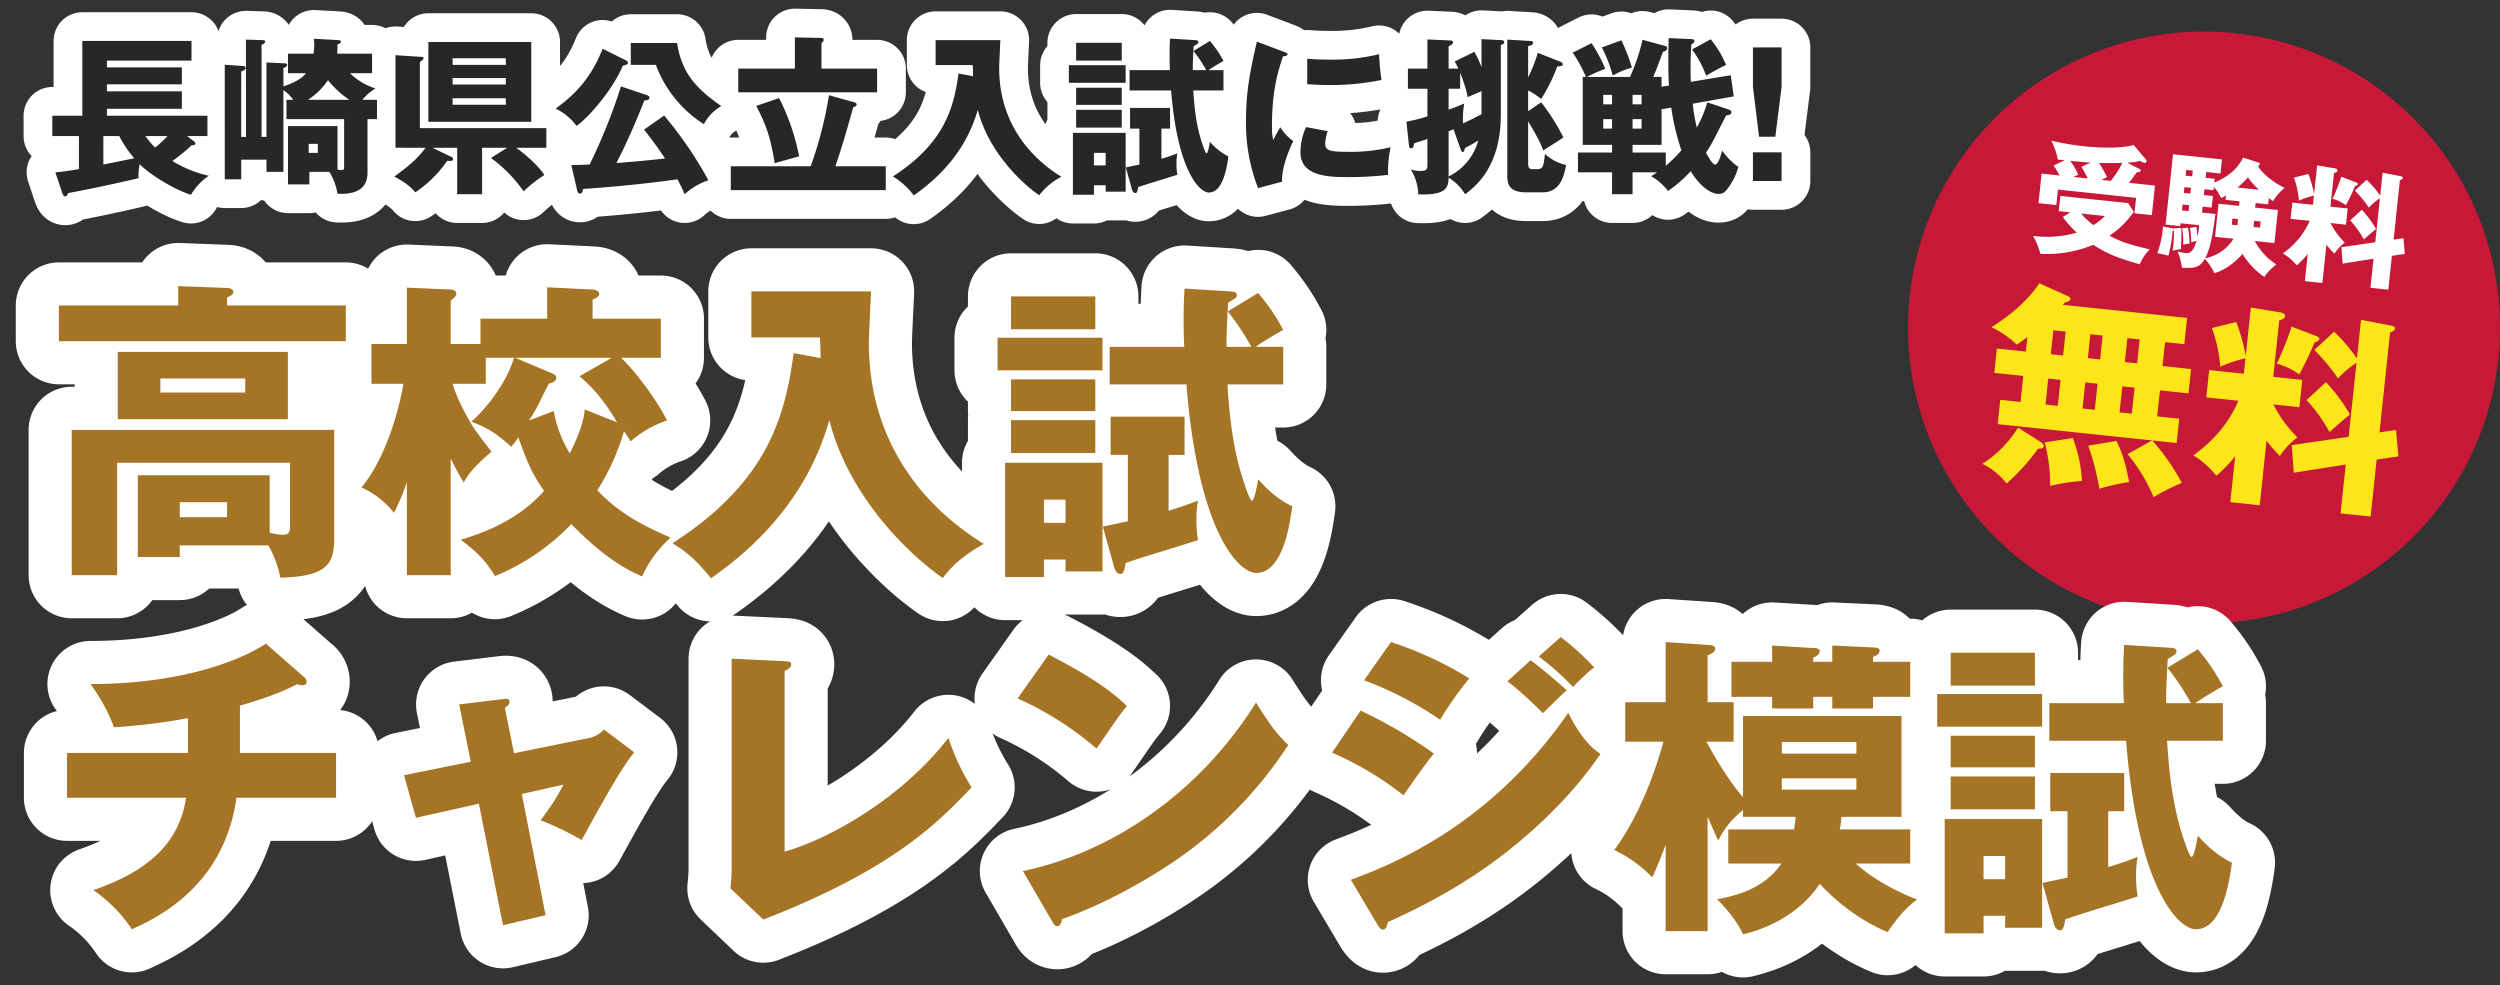
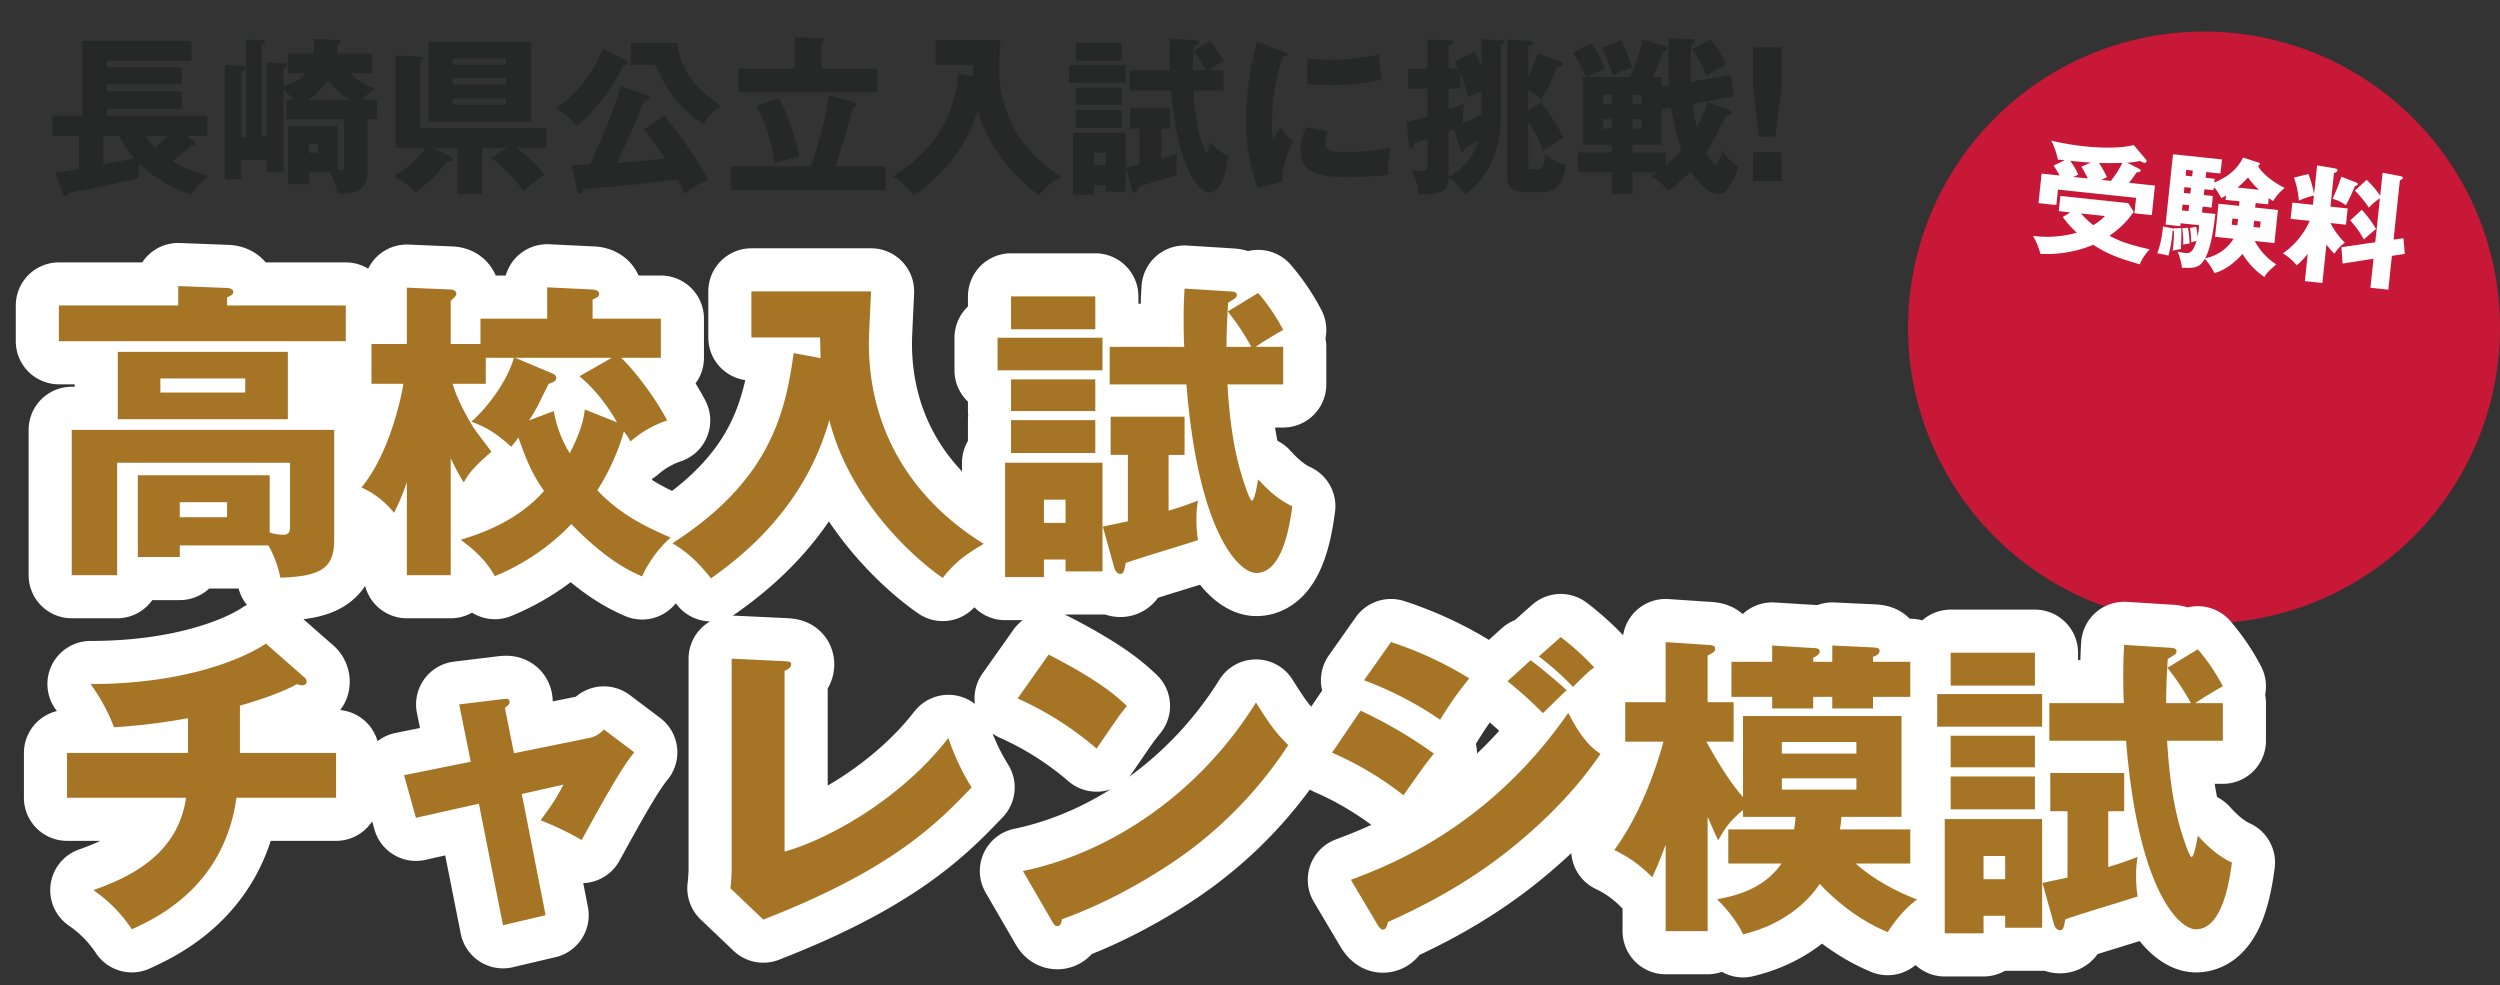
<svg xmlns="http://www.w3.org/2000/svg" width="870.024" height="342.935" viewBox="0 0 870.024 342.935">
  <rect x="0" y="0" width="870.024" height="342.935" fill="#333333" stroke="none" />
  <g id="グループ_6138" data-name="グループ 6138" transform="translate(-15434.976 15317.989)">
    <path id="パス_46080" data-name="パス 46080" d="M103,0A103,103,0,1,1,0,103,103,103,0,0,1,103,0Z" transform="translate(16099 -15307)" fill="#c71837" />
    <path id="パス_46081" data-name="パス 46081" d="M-34.628-31.24A23.852,23.852,0,0,0-30.272-32.3a10.937,10.937,0,0,0,1.584.528.673.673,0,0,0,.66-.748.619.619,0,0,0-.264-.528l-4.752-4.532c-4.664,1.8-11.88,2.244-17.072,2.244a92.161,92.161,0,0,1-11.616-.748,23.4,23.4,0,0,1,2.992,6.336c.528-.044.7-.044,2.376-.044l-3.608,2.244c.836,1.012,1.672,2.112,2.42,3.212h-6.292v10.34H-57.6V-19.4h27.324v5.412H-24.2v-10.34h-9.108a37.8,37.8,0,0,0,2.288-3.916c.66-.088,1.32-.264,1.32-.7a.528.528,0,0,0-.4-.528ZM-54.912-10.12A30.471,30.471,0,0,0-49.5-5.192,37.812,37.812,0,0,1-64.548-2.464a23.657,23.657,0,0,1,3.212,5.94,42.367,42.367,0,0,0,17.952-5.06c5.852,2.948,9.68,3.74,16.808,5.06a15.994,15.994,0,0,1,2.9-5.544C-31.416-3.036-34.056-3.7-38.1-5.324a31.717,31.717,0,0,0,7.524-9.152l-2.244-2.816H-56.54v5.324h4.048ZM-42.9-24.332c.4-.264.616-.4,1.8-1.188A45.912,45.912,0,0,0-44.352-30.1c3.916-.308,7.436-.792,8.052-.88a33.086,33.086,0,0,1-3.344,6.644Zm-7.436-3.828a44.215,44.215,0,0,1,2.64,3.828h-5.016c.264-.176,1.364-.836,1.584-.968a23.683,23.683,0,0,0-3.3-4.488c3.872-.044,4.664-.044,7.172-.132Zm9.944,16.192a17.951,17.951,0,0,1-3.7,3.564,28.753,28.753,0,0,1-4.664-3.564Zm33.44-16.9v-2.024H-1.98v-4.928H-19.1v24.6h5.148v-1.012H-7.48a23.751,23.751,0,0,1-.132,4.048A33.969,33.969,0,0,0-8.4-11.572l-2.156.616a26.427,26.427,0,0,1,.968,4.928,10.213,10.213,0,0,1,1.8-.616c-.924,4.532-2.244,4.532-3.564,4.532a18.8,18.8,0,0,1-2.6-.22,24.7,24.7,0,0,1,2.112,5.456c4.268-.352,5.984-.484,7.568-3.916A20.123,20.123,0,0,1-.44,3.784c3.432-1.32,6.6-4.268,9.02-7.656a26.5,26.5,0,0,0,8.4,7.172c.7-1.452,1.1-2.024,3.652-4.8a21.457,21.457,0,0,1-8.272-7.3h6.864V-20.372H11.264v-1.584H15.62v-2.2a18.158,18.158,0,0,0,1.628.88,16.475,16.475,0,0,1,3.52-4.972c-4.356-1.584-8.668-4.4-10.032-6.688.22-.132.572-.4.572-.7s-.4-.4-.572-.44L5.28-37.224c-1.628,4.312-4.664,7.3-9.064,9.68v-1.32Zm3.168,4v-1.056c1.012.792,1.232,1.056,2.992,3.476.748-.44.968-.616,1.54-1.012v1.5H5.632v1.584H-1.54V-8.8H4.928A15.028,15.028,0,0,1-4.18-1.012C-2.508-5.1-2.376-11.528-2.244-16.72H-6.952v-2.068h3.168v-4.048H-6.952V-24.86Zm-10.164,2.024V-24.86h2.288v2.024Zm0,6.116v-2.068h2.288v2.068Zm0-12.144v-2.024h2.288v2.024Zm18.392,2.2A41.875,41.875,0,0,0,7.7-30.536a22.726,22.726,0,0,0,4.268,3.872ZM3.784-13.6v-2.156h1.98V-13.6Zm9.9-2.156V-13.6H11.4v-2.156ZM-16.06-10.076a2.27,2.27,0,0,0-.484-.088l-3.388-.308a36.016,36.016,0,0,1-.968,9.46,39.389,39.389,0,0,1,3.916.44,43.063,43.063,0,0,0,.528-8.712.636.636,0,0,0,.44-.308,44.278,44.278,0,0,1,.308,7.172,20.223,20.223,0,0,1,2.816-.88c-.044-.352-.264-5.016-.66-7.3l-2.552.352Zm2.816-.484a26.026,26.026,0,0,1,.968,5.632A11.07,11.07,0,0,1-10.12-5.5a26.111,26.111,0,0,0-1.144-5.456Zm50.512.4a33.171,33.171,0,0,0,3.08,2.86,14.288,14.288,0,0,1,3.212-4.224,25.944,25.944,0,0,1-5.676-6.248H43.3v-5.676H37.268V-35.2c.4-.132,1.1-.44,1.1-.968,0-.616-.66-.66-1.232-.7l-5.984-.352v10.032a41.192,41.192,0,0,0-2.684-6.732l-4.884,1.76a29.718,29.718,0,0,1,2.552,7.788,27.187,27.187,0,0,1,5.016-2.288v3.212H23.936v5.676h6.688a27.116,27.116,0,0,1-8.1,12.232A17,17,0,0,1,27.72-1.892a27.649,27.649,0,0,0,3.432-4.4V3.256h6.116Zm2.684-24.024a68.423,68.423,0,0,1-2.244,7.964,13.268,13.268,0,0,1,4.84,1.716,56.442,56.442,0,0,0,2.42-6.864c.4-.22.968-.528.968-.88,0-.308-.484-.484-.88-.572ZM60.324-14.344V-35.068c.44-.264.924-.572.924-.924,0-.484-.616-.528-.968-.572l-6.2-.528v8.052a34.684,34.684,0,0,0-5.28-5.016l-3.652,4.18A39.142,39.142,0,0,1,50.6-24.508a20.91,20.91,0,0,1,3.476-3.652v15.4L42.548-9.812,43.56-4.18,54.076-7V3.168h6.248V-8.668l4.4-1.144L63.668-15.18ZM44.616-19.4a33.472,33.472,0,0,1,5.412,6.072c1.54-1.672,2.728-2.948,3.828-4.048A36.564,36.564,0,0,0,48.224-23.5Z" transform="matrix(0.995, 0.105, -0.105, 0.995, 16206.445, -15226.662)" fill="#fff" />
-     <path id="パス_46082" data-name="パス 46082" d="M-21.9-7.4A60.2,60.2,0,0,1-11.322,6.512,74,74,0,0,1-2.072.592,77.7,77.7,0,0,0-13.838-13.024h8.51v-8.51h-7.7v-9.1h9.99v-8.51h-9.99v-8.362H-6.29v-9.176H-49.8a10.878,10.878,0,0,0,.74-.962c.518-.148,1.7-.37,1.7-1.332,0-.444-.37-.666-.74-.814L-58.682-63.27c-4.144,7.918-10.434,13.32-14.948,16.946a32.654,32.654,0,0,1,9.4,5.106c1.036-.888,1.85-1.554,3.4-3.034v5.106H-70.966v8.51h10.138v9.1h-7.1v8.51h54.02ZM-39.146-30.636h4.292v9.1h-4.292Zm0-16.872h4.292v8.362h-4.292ZM-52.1-30.636H-47.8v9.1H-52.1Zm0-16.872H-47.8v8.362H-52.1Zm30.192,0v8.362H-26.2v-8.362Zm0,16.872v9.1H-26.2v-9.1ZM-60.754-12.58A39.4,39.4,0,0,1-71.78,1.258a23.945,23.945,0,0,1,9.1,5.92,72.626,72.626,0,0,0,9.62-13.172c1.332-.222,1.85-.3,1.85-1.11,0-.666-.592-.962-1.258-1.332Zm9.768,4.144A59.493,59.493,0,0,1-47.508,6.438,67.249,67.249,0,0,1-36.7,3.552a49.081,49.081,0,0,0-4.736-14.5Zm15.17-.444a85.224,85.224,0,0,1,5.4,14.5A69.478,69.478,0,0,1-20.35,2.22C-20.942.3-22.866-6.586-26.27-11.544Zm61.494-8.214a55.787,55.787,0,0,0,5.18,4.81,24.029,24.029,0,0,1,5.4-7.1A43.634,43.634,0,0,1,26.714-29.9h9.1v-9.546H25.678V-59.2c.666-.222,1.85-.74,1.85-1.628,0-1.036-1.11-1.11-2.072-1.184L15.392-62.6v16.872a69.277,69.277,0,0,0-4.514-11.322l-8.214,2.96A49.98,49.98,0,0,1,6.956-41a45.724,45.724,0,0,1,8.436-3.848v5.4H3.256V-29.9H14.5C11.544-20.424,6.216-14.208.888-9.324,2.812-8.436,5.106-7.4,9.62-3.182a46.5,46.5,0,0,0,5.772-7.4V5.476H25.678Zm4.514-40.4A115.074,115.074,0,0,1,26.418-44.1a22.314,22.314,0,0,1,8.14,2.886,94.923,94.923,0,0,0,4.07-11.544c.666-.37,1.628-.888,1.628-1.48,0-.518-.814-.814-1.48-.962ZM64.454-24.124V-58.978c.74-.444,1.554-.962,1.554-1.554,0-.814-1.036-.888-1.628-.962l-10.434-.888V-48.84a58.332,58.332,0,0,0-8.88-8.436l-6.142,7.03c2.294,1.85,7.178,6.29,9.176,9.028a35.167,35.167,0,0,1,5.846-6.142v25.9L34.558-16.5l1.7,9.472,17.686-4.736V5.328H64.454V-14.578l7.4-1.924L70.078-25.53Zm-26.418-8.51a56.294,56.294,0,0,1,9.1,10.212c2.59-2.812,4.588-4.958,6.438-6.808A61.493,61.493,0,0,0,44.1-39.516Z" transform="matrix(0.995, 0.105, -0.105, 0.995, 16196.408, -15150.293)" fill="#fce619" />
-     <path id="パス_46083" data-name="パス 46083" d="M-254.91-15.635h7.08v-7.08h-34.987v-2.419h26.078v-6.077h-26.078V-33.63h26.078v-5.9h-26.078v-2.36h29.441v-6.844h-38v26.019h-10.443v7.08h9.263v11.5c-5.428.885-6.667,1-8.2,1.121l2.242,6.726c.354,1.062.649,1.652,1.18,1.652.472,0,.59-.236,1.062-1.18C-290.841,3.245-278.51.649-271.784-1a19.119,19.119,0,0,1,.354-4.838c4.9,4.779,13.806,9.5,17.877,10.62a20.892,20.892,0,0,1,6.195-6.608,41.671,41.671,0,0,1-12.685-5.133,63.133,63.133,0,0,0,6.726-5.487c.767,0,1.3-.059,1.3-.59,0-.413-.413-.708-.649-.885Zm-6.844,0a35.158,35.158,0,0,1-4.307,4.012,33.676,33.676,0,0,1-3.363-4.012Zm-22.3,9.912v-9.912h5.546a38.444,38.444,0,0,0,5.192,7.729ZM-193.9-28.261a17.61,17.61,0,0,1,4.543-3.953,21.471,21.471,0,0,1-8.85-5.31h7.67v-6.785h-12.154c.059-1,.118-1.77.118-3.245.59-.118,1.18-.413,1.18-.944,0-.354-.236-.472-.826-.531l-8.555-.472c.059.944.118,1.475.118,2.124a23.8,23.8,0,0,1-.236,3.068H-219.8v6.785h6.254c-1,1.239-2.478,2.773-7.847,4.6v-6.372c.649-.236,1.3-.649,1.3-1.121,0-.413-.354-.531-.944-.531l-6.254-.3v25.9h-1.711V-47.377c.354-.118,1.239-.472,1.239-1.121,0-.354-.236-.531-.826-.531l-5.841-.177V-15.34h-1.652V-38.114c1.3-.531,1.534-.767,1.534-1.239,0-.413-.3-.59-.708-.649l-6.549-.472V-.59h5.723V-7.434h8.791v4.248h5.9V-31.624a14.437,14.437,0,0,1,3.422,3.363h-2.36v6.726h20.06V-5.487c0,1.3,0,1.652-.767,1.652-.413,0-.826-.059-1.534-.118V-19.116H-219.8V1.18h7.434V-3.186h6.962a21.129,21.129,0,0,1,2.832,7.611c6.077.354,10.443-1.475,10.443-7.316V-21.535h3.3v-6.726Zm-18.939,0a24.453,24.453,0,0,0,6.962-6.844,32.066,32.066,0,0,0,7.434,6.844Zm3.422,15.34v3.127h-3.186v-3.127Zm38.468-35.459v27.789h35.813V-48.38Zm26.963,12.567v2.242h-18.526v-2.242Zm-18.526-4.6v-2.3h18.526v2.3Zm18.526,11.623v2.242h-18.526v-2.242ZM-171.9-11.564c-2.537,3.3-4.72,5.546-10.915,10.03,4.661,2.419,6.195,4.189,7.316,5.487A41.512,41.512,0,0,0-164.4-7.021c1.3.059,2.065.118,2.065-.59a.9.9,0,0,0-.59-.767l-6.608-3.186h8.614V4.6h8.673V-11.564h8.732l-5.664,3.54A49.5,49.5,0,0,1-137.795,3.6a45.977,45.977,0,0,1,7.2-5.664c-1.593-2.773-6.726-7.375-9.794-9.5h10.5v-6.844H-173.9v-23.01c.649-.472,1.3-.944,1.3-1.3s-.354-.472-.708-.472l-9.086-.59v32.214ZM-95.9-17.877c2.065,2.6,3.953,5.015,7.316,10.03-6.195.767-15.458,1.475-16.933,1.593,4.661-8.909,8.555-18.821,9.735-21.771.59-.059,1.77-.059,1.77-.944,0-.59-.531-.767-.826-.885l-9.086-3.068a195.434,195.434,0,0,1-10.915,27.2c-2.124.059-3.481.118-6.372.177l2.006,8.614c.177.885.472,1.3,1,1.3.885,0,1.062-1.18,1.062-1.593C-111.068,2.36-97.38,1.3-84.282-.59A53.789,53.789,0,0,1-81.745,4.6a22.187,22.187,0,0,1,8.26-4.838,137.359,137.359,0,0,0-15.4-22.538ZM-110.3-46.02c-4.366,10.974-10.207,16.284-16.343,20.827a19.755,19.755,0,0,1,7.257,6.018c3.894-2.6,12.567-12.449,16.107-20.945.295-.118.59-.118,1.062-.3.3-.118.708-.236.708-.708a.921.921,0,0,0-.472-.767Zm9.794-2.006v7.611h8.732a41.729,41.729,0,0,0,16.7,20.65A15.623,15.623,0,0,1-69-26.078c-8.732-6.077-13.747-11.387-15.4-21.948Zm57.112,8.909H-63.1v8.26H-14.78v-8.26H-34.132v-8.909a1.33,1.33,0,0,0,.767-1.062c0-.649-.649-.708-.944-.708l-9.086-.177Zm14.1,33.984c2.3-6.667,4.6-14.75,6.195-20.532.708-.177,1.18-.472,1.18-.944,0-.59-.59-.708-.944-.826l-8.673-2.419A134.408,134.408,0,0,1-37.908-5.133H-65.7V3.186h53.926V-5.133Zm-27.553-21c3.658,7.021,4.956,11.033,6.431,19.942,2.3-.649,6.372-1.829,8.5-2.36a77.358,77.358,0,0,0-6.962-20.3ZM13.54-37.406C11.947-25.724,8.82-13.216-9.293-1.593A25.422,25.422,0,0,1-2.036,5.015C13.717-5.959,18.319-18.172,20.266-24.78,23.629-11.21,34.308-.118,41.624,4.956a23.462,23.462,0,0,1,7.729-6.431C37.258-8.909,27.7-21.417,27.7-39.353c0-1.357.354-8.142.413-9.676H5.575v8.673H18.5c.059,1.357.059,1.888.118,3.894ZM54.486-24.78v6.195H70.357V-24.78Zm32.686,6.549v-7.2H73.248v7.2h3.245V-5.723c-2.537.531-3.363.708-4.72,1L73.9,2.891c.118.472.472,1.3,1.18,1.3.649,0,.767-.767,1-2.065,3.776-1.3,9.853-3.068,13.629-4.307a21.644,21.644,0,0,1-.295-3.776,17.613,17.613,0,0,1,.295-3.658c-1.888.708-3.3,1.239-5.546,1.888v-10.5ZM64.752,1.475V3.717h6.962V-16.756H53.365V4.779h7.316v-3.3Zm-4.071-6.9V-9.794h4.071v4.366ZM51.949-40.3v6.136H71.714V-40.3Zm2.537-7.788v6.195H70.357v-6.195Zm0,15.635v5.959H70.357V-32.45Zm40.592-6.136c0-1.239,0-3.3.295-8.319,1.357-.826,1.652-.944,1.652-1.416,0-.649-.649-.649-1.3-.708l-8.555-.531C87.054-47.731,87-46.079,87-43.542c0,2.419.059,4.071.118,4.956H73.071v7.08H87.526C89.768-3.481,97.438,4.012,100.683,4.012c5.133,0,6.372-9.617,6.785-12.567a20.689,20.689,0,0,1-6.431-5.074c-.118.649-.649,4.012-1.18,4.012-.413,0-1.475-3.363-1.711-4.071-1.416-4.425-2.419-9.735-2.891-17.818h10.5v-7.08h-5.192c1.593-1.121,4.13-2.6,5.192-3.186a37.169,37.169,0,0,0-4.72-6.962l-5.723,3.481a45.086,45.086,0,0,1,4.425,6.667Zm22.3-9.912c-2.124,9.381-3.776,16.7-3.776,27.376a62.192,62.192,0,0,0,4.189,23.6L126.171.236c-.3-4.484,2.419-11.328,3.894-14.1a17.294,17.294,0,0,1-4.543-4.838c-.708,1.18-2.124,3.776-2.478,4.425a20.53,20.53,0,0,1-.413-4.72c0-12.39,2.065-19.116,3.835-24.367.413-.059,1.593-.177,1.593-.708,0-.413-.472-.59-1.593-1ZM134.9-33.689c1.888.118,4.189.3,7.67.3a87.853,87.853,0,0,0,18.172-1.77,88.8,88.8,0,0,1-.826-8.968,68.464,68.464,0,0,1-17.346,1.888c-3.54,0-5.9-.177-7.67-.3Zm-.413,14.927a21.855,21.855,0,0,0-1.947,8.673c0,7.2,6.785,8.732,15.576,8.732a125.207,125.207,0,0,0,14.927-.767,39.212,39.212,0,0,1,.885-9.617,60.081,60.081,0,0,1-14.573,1.593c-6.785,0-8.2-.413-8.2-3.009a16.024,16.024,0,0,1,.885-4.189Zm67.791-28.556c.885-.295,1.18-.531,1.18-1,0-.649-.826-.708-1.18-.708l-6.726-.354v9.794a32.513,32.513,0,0,0-2.478-5.369l-6.844,3.363a23.663,23.663,0,0,1,1.239,2.478h-3.363v-7.729c1.357-.826,1.534-.944,1.534-1.357s-.3-.708-.885-.708l-8.024-.354v10.148h-6.785V-32.1h6.785v9.617a57.779,57.779,0,0,1-7.316,1.829l.885,8.2c.059.708.177,1.062.767,1.062.708,0,.767-.354,1.062-1.711,2.537-.826,3.481-1.121,4.6-1.534v9.381c0,1.593-1.121,1.77-2.36,1.77a11.325,11.325,0,0,1-3.422-.531,17.5,17.5,0,0,1,2.6,8.673c9.912.354,10.443-2.419,10.561-5.841A17.412,17.412,0,0,1,189.832,4.6c12.449-8.791,12.449-23.246,12.449-28.851Zm-6.726,24.072c-1.534.826-3.776,2.006-6.431,3.186a32.765,32.765,0,0,1,.413-6.9c-1.534.649-2.714,1.18-5.428,2.124V-32.1h4.012v-5.546a45.582,45.582,0,0,1,2.655,8.5c1.18-.59,1.534-.708,4.779-2.124ZM184.109-1.593V-17.346A14.683,14.683,0,0,0,185.82-18l2.3,6.49c.413,1.121.531,1.416.885,1.416.413,0,.531-.295.826-1.416a45.486,45.486,0,0,0,4.6-2.6A19.541,19.541,0,0,1,184.109-1.593ZM215.143-44.6a52.747,52.747,0,0,1-3.363,8.555V-46.905c1.534-.531,1.711-.59,1.711-1.18,0-.531-.531-.649-1-.649l-7.965-.472V-2.655c0,3.422.118,6.608,6.785,6.608h5.428c6.018,0,7.434-5.133,8.26-9.5a16.353,16.353,0,0,1-7.375-3.894c-.472,4.484-.649,5.31-2.773,5.31h-1.3c-1,0-1.77,0-1.77-2.006V-20.768c2.478,4.189,4.189,7.139,5.251,10.148,1-.649,5.959-3.776,7.021-4.543a71.748,71.748,0,0,0-7.729-12.213l-4.543,3.068v-7.2a26,26,0,0,1,4.543,2.95,59.137,59.137,0,0,0,5.605-11.328c1.357-.059,1.888-.118,1.888-.767,0-.531-.531-.767-.885-.885Zm59,17.228a44.379,44.379,0,0,1-3.658,8.791,59.312,59.312,0,0,1-1.416-8.319l14.278-2.537-1.062-7.375-13.865,2.3c-.059-1.239-.118-2.655-.118-5.31,0-3.776.177-6.077.295-7.788.3-.118,1.062-.472,1.062-1.121,0-.531-.59-.649-1.062-.649l-7.906-.354c-.059,1.888-.118,4.484-.118,7.965,0,4.661.118,7.434.236,8.555l-2.6.413v-3.422h-2.891c1.357-3.186,2.891-7.375,3.363-8.732.59-.177,1.475-.472,1.475-1.3,0-.59-.531-.708-.767-.767l-7.788-2.124a69.508,69.508,0,0,1-4.366,12.921H232.253a61.288,61.288,0,0,1,6.372-2.832,51.588,51.588,0,0,0-4.779-8.909l-6.549,3.3a50.422,50.422,0,0,1,4.6,8.437h-1.121v23.659h10.207v2.655H229.126v6.9h11.859V4.6h7.139V-3.009h8.5c-.531.413-.708.472-2.006,1.357a19.355,19.355,0,0,1,5.841,5.133,46.142,46.142,0,0,0,7.906-6.9c2.183,3.717,6.136,7.906,9.676,7.906,1.475,0,2.242-.531,3.245-1.947A21.912,21.912,0,0,0,284.94-4.9a22.69,22.69,0,0,1-5.664-5.723c-.059.236-1.121,4.9-2.419,4.9-.944,0-2.478-2.832-3.186-4.13.413-.649,1-1.475,1.77-2.832.826-1.357,4.366-8.5,5.251-10.089.944-.177,1.829-.354,1.829-1.18,0-.531-.531-.767-1-.944Zm-26.019-2.6h3.127v3.3h-3.127Zm11.564,20.06H248.124v-2.655h10.089v-12.39l3.363-.59a84.9,84.9,0,0,0,3.54,14.868,46.651,46.651,0,0,1-5.428,5.369Zm-21.771-20.06h3.068v3.3h-3.068Zm13.334,11.741h-3.127v-3.3h3.127Zm-10.266,0h-3.068v-3.3h3.068Zm-3.54-28.261a49.955,49.955,0,0,1,3.776,9.794,31.235,31.235,0,0,1,6.667-2.773,62.059,62.059,0,0,0-3.658-9.5Zm31.388.708a37.011,37.011,0,0,1,4.9,9.145c1.77-1.062,3.54-2.065,6.9-3.776a34.609,34.609,0,0,0-5.31-8.909ZM290.014,0h9.971V-9.971h-9.971Zm0-46.492v13.747L292.138-15.4H297.8l2.183-17.346V-46.492Z" transform="translate(15755 -15255)" fill="#262727" stroke="#fff" stroke-linecap="round" stroke-linejoin="round" stroke-width="20" />
    <path id="パス_46079" data-name="パス 46079" d="M77.39-2.18A37.764,37.764,0,0,1,81.532,9.047C96.247,8.611,100.28,5.341,100.28-4.142V-42.4H8.938V8.175h15.8V-30.956H84.911V-8.829c0,2.18-.545,2.943-2.507,2.943a17.688,17.688,0,0,1-4.578-.763V-26.6H31.937V1.853H46.543V-2.18ZM63-17.222v5.232H46.543v-5.232ZM24.961-69.542v23.435H84.148V-69.542Zm44.363,9.265v4.9H39.785v-4.9ZM63-85.674v-2.834c1.635-.654,2.18-1.2,2.18-1.853,0-1.09-1.526-1.417-2.18-1.417l-17-.654v6.758H4.469v12.426h99.844V-85.674Zm138.1,43.818a23.832,23.832,0,0,1,2.289,3.488,37.709,37.709,0,0,1,12.753-7.3c-4.578-8.829-12.317-18.421-16.023-21.8h13.843V-81.1H190.205v-6.649c1.526-.654,2.289-.981,2.289-2.071,0-.545-.654-1.308-2.289-1.417L174.4-92v10.9H151.183v8.829H140.828V-87.309c.872-.763,1.962-1.635,1.962-2.4,0-1.2-1.2-1.526-1.962-1.526l-15.26-.654v19.62H113.251v13.843h11.118c-.981,6.213-5.341,24.961-14.606,36.079A30.292,30.292,0,0,1,121.1-13.516,81.91,81.91,0,0,0,125.568-24.2V8.175h15.26V-32.482c2.943,6,3.706,7.085,4.578,8.393.872-1.744,2.4-4.578,9.592-10.682-.981-1.417-5.668-7.412-6.431-8.72-4.687-7.739-6.322-12.426-7.085-14.933h11.554v-9.047h9.81c-2.4,8.175-9.047,17.113-14.824,22.236,4.469,1.635,8.284,3.6,13.843,8.72a22.949,22.949,0,0,0,2.507-3.27c3.27,9.374,5.232,13.3,8.938,18.639-9.81,11.118-23.326,15.26-28.994,17C149.984.109,153.145,3.27,156.2,8.5a77.194,77.194,0,0,0,26.6-18.094C195.328,3.27,203.5,6.867,207.427,8.611a40.991,40.991,0,0,1,9.919-13.516c-10.573-4.578-18.094-8.72-25.506-16.459A78.77,78.77,0,0,0,201.105-41.856Zm-33.027-3.815c1.526-2.289,1.962-3.161,2.943-4.9.545-1.09,3.27-6.649,3.924-7.848,1.744-.545,2.616-1.09,2.616-2.071s-.981-1.417-1.853-1.744l-12.426-5.232h33.572L185.627-61.04c1.962,1.635,7.521,6.322,13.08,16.023L187.48-49.486c-.436,4.9-2.725,10.355-5.232,15.26a42.339,42.339,0,0,1-5.559-14.715Zm92.1-23.435C257.24-47.524,251.463-24.416,218-2.943c5.777,3.6,8.611,6.322,13.407,12.208,29.1-20.274,37.6-42.837,41.2-55.045,6.213,25.07,25.942,45.562,39.458,54.936,3.815-5.014,7.848-8.175,14.279-11.881-22.345-13.734-40-36.842-40-69.978,0-2.507.654-15.042.763-17.876H245.468v16.023h23.871c.109,2.507.109,3.488.218,7.194ZM335.829-45.78v11.445H365.15V-45.78Zm60.386,12.1v-13.3H370.491v13.3h5.995v23.108c-4.687.981-6.213,1.308-8.72,1.853L371.69,5.341c.218.872.872,2.4,2.18,2.4,1.2,0,1.417-1.417,1.853-3.815,6.976-2.4,18.2-5.668,25.179-7.957a39.984,39.984,0,0,1-.545-6.976,32.539,32.539,0,0,1,.545-6.758c-3.488,1.308-6.1,2.289-10.246,3.488v-19.4ZM354.8,2.725V6.867h12.862V-30.956h-33.9V8.829h13.516v-6.1Zm-7.521-12.753v-8.066H354.8v8.066ZM331.142-74.447v11.336h36.515V-74.447Zm4.687-14.388V-77.39H365.15V-88.835Zm0,28.885v11.009H365.15V-59.95Zm74.992-11.336c0-2.289,0-6.1.545-15.369,2.507-1.526,3.052-1.744,3.052-2.616,0-1.2-1.2-1.2-2.4-1.308l-15.8-.981c-.218,3.379-.327,6.431-.327,11.118,0,4.469.109,7.521.218,9.156H370.164v13.08h26.7c4.142,51.775,18.312,65.618,24.307,65.618,9.483,0,11.772-17.767,12.535-23.217-5.45-2.507-9.374-6.649-11.881-9.374-.218,1.2-1.2,7.412-2.18,7.412-.763,0-2.725-6.213-3.161-7.521-2.616-8.175-4.469-17.985-5.341-32.918h19.4v-13.08h-9.592c2.943-2.071,7.63-4.8,9.592-5.886a68.668,68.668,0,0,0-8.72-12.862L411.257-83.6a83.3,83.3,0,0,1,8.175,12.317ZM67.471,53.586c2.616-.763,12.971-3.706,19.947-7.521a3.347,3.347,0,0,0,1.635.436c.981,0,1.635-.436,1.635-1.2a1.922,1.922,0,0,0-.872-1.635L76.518,32C67.471,38,46.761,46.065,15.478,46.065a63.348,63.348,0,0,1,8.175,15.042,212.4,212.4,0,0,0,25.724-3.161v12.1H7.3V85.632h41.42c-2.834,19.838-19.62,27.686-32.264,32.155a49.83,49.83,0,0,1,13.407,13.625c8.066-3.706,32.046-14.5,36.406-45.78h34.662V70.045H67.471ZM147.8,73.1l-23.217,4.687,4.142,14.824,21.909-4.9,8.393,42.292,14.824-3.488-8.284-42.183,14.5-3.27c-2.725,5.232-3.924,6.867-7.957,12.426a99.216,99.216,0,0,1,14.279,6.867c7.63-13.843,13.734-24.961,18.312-30.52L194.129,61.87a9.207,9.207,0,0,1-5.014,2.943l-26.269,5.341-3.161-15.805c.763-.545,1.635-1.2,1.635-2.071,0-1.308-1.308-1.09-2.289-.981l-15.26,1.853Zm90.8-35.861v73.357c0,1.526-.218,5.014-.436,6.54l11.445,10.9c45.235-17.549,60.931-33.9,72.485-46a79.888,79.888,0,0,1-8.066-17.222c-16.35,21.146-41.529,35.207-57.007,39.567V41.487c.763-.327,2.289-.981,2.289-2.289,0-.981-.872-.981-2.289-1.09Zm99.517,13.843a112.159,112.159,0,0,1,27.468,17.44c7.194-10.464,7.957-11.663,10.573-14.824-3.27-3.052-8.938-8.5-27.25-17.876Zm12.1,77.717c.654,1.2,1.09,1.526,1.744,1.526.981,0,1.526-1.2,1.526-2.4,17.549-6.213,34.989-16.786,44.908-24.307a144.239,144.239,0,0,0,33.9-36.3c-4.687-4.687-6.54-7.412-11.227-14.824-19.4,31.174-50.031,52.211-81.1,58.642ZM458.672,44.757a121.644,121.644,0,0,1,26.487,13.734A121.849,121.849,0,0,1,495.3,44.1a125.911,125.911,0,0,0-27.25-12.644Zm49.922.327A131.857,131.857,0,0,1,520.911,56.2c2.725-2.616,7.085-6.976,8.284-7.957-2.616-2.507-9.156-7.957-12.535-10.464Zm-61.04,24.852A115.1,115.1,0,0,1,472.406,84.76c6.213-8.829,7.412-10.573,10.573-14.5A158.162,158.162,0,0,0,457.473,55.33Zm71.94-33.463a95.041,95.041,0,0,1,11.881,10.573c5.014-4.905,5.559-5.45,7.412-6.758a92.519,92.519,0,0,0-11.663-10.573Zm-56.026,93.522c.436.654,1.09,1.526,1.744,1.526,1.2,0,1.526-1.417,1.744-2.616,9.592-4.36,27.032-12.535,44.472-26.923,11.227-9.265,21.364-19.62,29.539-31.61-2.071-1.417-6.1-4.142-11.227-14.279-27.686,40-62.566,53.192-75.646,58.1Zm185.3-21.473V96.641H624.243a24.6,24.6,0,0,0,.545-4.36h20.928v-35.1H590.562V85.414c-4.905-5.559-9.374-13.189-12.753-19.293h9.483V52.387h-9.047V36.146c1.744-.872,2.616-1.308,2.616-2.289s-.545-1.308-2.616-1.417l-14.606-.981V52.387H549.578V66.121h13.3c-.872,3.161-6.213,22.89-17.113,37.714a45.022,45.022,0,0,1,13.189,9.483c1.308-2.725,2.4-5.232,4.687-11.336v30.084h14.606V92.281c.763,1.635,3.052,7.085,3.706,8.175,2.834-5.232,4.469-6.976,8.611-10.573v2.4h18.312c-.218,2.616-.436,3.6-.545,4.36h-22.89v11.881h18.53c-4.687,6.649-11.663,10.573-22.454,12.426,3.379,3.27,7.412,8.393,9.047,12.208,13.843-3.27,22.454-11.118,26.7-17.549,1.853,1.962,10.682,11.445,23.653,16.786,1.308-1.962,5.014-7.63,10.246-11.336-13.3-5.123-20.165-11.445-21.364-12.535Zm-44.69-38.259V66.23H630.02v4.033Zm25.942,8.611V82.8H604.078V78.874ZM614.978,38.326V36.909c.763-.327,2.289-1.09,2.289-2.289,0-.981-1.417-1.09-2.289-1.09L600.7,32.658v5.668h-14.17V50.534H600.7v4.033h14.279V50.534h6.649v4.033H635.8V50.534h12.971V38.326H635.8V36.582c.872-.327,2.289-.763,2.289-2.071,0-.654-.218-1.09-2.289-1.2l-14.17-.654v5.668ZM662.829,78.22V89.665H692.15V78.22Zm60.386,12.1v-13.3H697.491v13.3h6v23.108c-4.687.981-6.213,1.308-8.72,1.853l3.924,14.061c.218.872.872,2.4,2.18,2.4,1.2,0,1.417-1.417,1.853-3.815,6.976-2.4,18.2-5.668,25.179-7.957a39.991,39.991,0,0,1-.545-6.976,32.541,32.541,0,0,1,.545-6.758c-3.488,1.308-6.1,2.289-10.246,3.488v-19.4Zm-41.42,36.406v4.142h12.862V93.044h-33.9v39.785h13.516v-6.1Zm-7.521-12.753v-8.066h7.521v8.066ZM658.142,49.553V60.889h36.515V49.553Zm4.687-14.388V46.61H692.15V35.165Zm0,28.885V75.059H692.15V64.05Zm74.992-11.336c0-2.289,0-6.1.545-15.369,2.507-1.526,3.052-1.744,3.052-2.616,0-1.2-1.2-1.2-2.4-1.308l-15.805-.981c-.218,3.379-.327,6.431-.327,11.118,0,4.469.109,7.521.218,9.156H697.164v13.08h26.705c4.142,51.775,18.312,65.618,24.307,65.618,9.483,0,11.772-17.767,12.535-23.217-5.45-2.507-9.374-6.649-11.881-9.374-.218,1.2-1.2,7.412-2.18,7.412-.763,0-2.725-6.213-3.161-7.521-2.616-8.175-4.469-17.985-5.341-32.918h19.4V52.714h-9.592c2.943-2.071,7.63-4.8,9.592-5.886a68.668,68.668,0,0,0-8.72-12.862L738.257,40.4a83.3,83.3,0,0,1,8.175,12.317Z" transform="translate(15451 -15126)" fill="#a67425" stroke="#fff" stroke-linecap="round" stroke-linejoin="round" stroke-width="30" />
    <path id="パス_46084" data-name="パス 46084" d="M-254.91-15.635h7.08v-7.08h-34.987v-2.419h26.078v-6.077h-26.078V-33.63h26.078v-5.9h-26.078v-2.36h29.441v-6.844h-38v26.019h-10.443v7.08h9.263v11.5c-5.428.885-6.667,1-8.2,1.121l2.242,6.726c.354,1.062.649,1.652,1.18,1.652.472,0,.59-.236,1.062-1.18C-290.841,3.245-278.51.649-271.784-1a19.119,19.119,0,0,1,.354-4.838c4.9,4.779,13.806,9.5,17.877,10.62a20.892,20.892,0,0,1,6.195-6.608,41.671,41.671,0,0,1-12.685-5.133,63.133,63.133,0,0,0,6.726-5.487c.767,0,1.3-.059,1.3-.59,0-.413-.413-.708-.649-.885Zm-6.844,0a35.158,35.158,0,0,1-4.307,4.012,33.676,33.676,0,0,1-3.363-4.012Zm-22.3,9.912v-9.912h5.546a38.444,38.444,0,0,0,5.192,7.729ZM-193.9-28.261a17.61,17.61,0,0,1,4.543-3.953,21.471,21.471,0,0,1-8.85-5.31h7.67v-6.785h-12.154c.059-1,.118-1.77.118-3.245.59-.118,1.18-.413,1.18-.944,0-.354-.236-.472-.826-.531l-8.555-.472c.059.944.118,1.475.118,2.124a23.8,23.8,0,0,1-.236,3.068H-219.8v6.785h6.254c-1,1.239-2.478,2.773-7.847,4.6v-6.372c.649-.236,1.3-.649,1.3-1.121,0-.413-.354-.531-.944-.531l-6.254-.3v25.9h-1.711V-47.377c.354-.118,1.239-.472,1.239-1.121,0-.354-.236-.531-.826-.531l-5.841-.177V-15.34h-1.652V-38.114c1.3-.531,1.534-.767,1.534-1.239,0-.413-.3-.59-.708-.649l-6.549-.472V-.59h5.723V-7.434h8.791v4.248h5.9V-31.624a14.437,14.437,0,0,1,3.422,3.363h-2.36v6.726h20.06V-5.487c0,1.3,0,1.652-.767,1.652-.413,0-.826-.059-1.534-.118V-19.116H-219.8V1.18h7.434V-3.186h6.962a21.129,21.129,0,0,1,2.832,7.611c6.077.354,10.443-1.475,10.443-7.316V-21.535h3.3v-6.726Zm-18.939,0a24.453,24.453,0,0,0,6.962-6.844,32.066,32.066,0,0,0,7.434,6.844Zm3.422,15.34v3.127h-3.186v-3.127Zm38.468-35.459v27.789h35.813V-48.38Zm26.963,12.567v2.242h-18.526v-2.242Zm-18.526-4.6v-2.3h18.526v2.3Zm18.526,11.623v2.242h-18.526v-2.242ZM-171.9-11.564c-2.537,3.3-4.72,5.546-10.915,10.03,4.661,2.419,6.195,4.189,7.316,5.487A41.512,41.512,0,0,0-164.4-7.021c1.3.059,2.065.118,2.065-.59a.9.9,0,0,0-.59-.767l-6.608-3.186h8.614V4.6h8.673V-11.564h8.732l-5.664,3.54A49.5,49.5,0,0,1-137.795,3.6a45.977,45.977,0,0,1,7.2-5.664c-1.593-2.773-6.726-7.375-9.794-9.5h10.5v-6.844H-173.9v-23.01c.649-.472,1.3-.944,1.3-1.3s-.354-.472-.708-.472l-9.086-.59v32.214ZM-95.9-17.877c2.065,2.6,3.953,5.015,7.316,10.03-6.195.767-15.458,1.475-16.933,1.593,4.661-8.909,8.555-18.821,9.735-21.771.59-.059,1.77-.059,1.77-.944,0-.59-.531-.767-.826-.885l-9.086-3.068a195.434,195.434,0,0,1-10.915,27.2c-2.124.059-3.481.118-6.372.177l2.006,8.614c.177.885.472,1.3,1,1.3.885,0,1.062-1.18,1.062-1.593C-111.068,2.36-97.38,1.3-84.282-.59A53.789,53.789,0,0,1-81.745,4.6a22.187,22.187,0,0,1,8.26-4.838,137.359,137.359,0,0,0-15.4-22.538ZM-110.3-46.02c-4.366,10.974-10.207,16.284-16.343,20.827a19.755,19.755,0,0,1,7.257,6.018c3.894-2.6,12.567-12.449,16.107-20.945.295-.118.59-.118,1.062-.3.3-.118.708-.236.708-.708a.921.921,0,0,0-.472-.767Zm9.794-2.006v7.611h8.732a41.729,41.729,0,0,0,16.7,20.65A15.623,15.623,0,0,1-69-26.078c-8.732-6.077-13.747-11.387-15.4-21.948Zm57.112,8.909H-63.1v8.26H-14.78v-8.26H-34.132v-8.909a1.33,1.33,0,0,0,.767-1.062c0-.649-.649-.708-.944-.708l-9.086-.177Zm14.1,33.984c2.3-6.667,4.6-14.75,6.195-20.532.708-.177,1.18-.472,1.18-.944,0-.59-.59-.708-.944-.826l-8.673-2.419A134.408,134.408,0,0,1-37.908-5.133H-65.7V3.186h53.926V-5.133Zm-27.553-21c3.658,7.021,4.956,11.033,6.431,19.942,2.3-.649,6.372-1.829,8.5-2.36a77.358,77.358,0,0,0-6.962-20.3ZM13.54-37.406C11.947-25.724,8.82-13.216-9.293-1.593A25.422,25.422,0,0,1-2.036,5.015C13.717-5.959,18.319-18.172,20.266-24.78,23.629-11.21,34.308-.118,41.624,4.956a23.462,23.462,0,0,1,7.729-6.431C37.258-8.909,27.7-21.417,27.7-39.353c0-1.357.354-8.142.413-9.676H5.575v8.673H18.5c.059,1.357.059,1.888.118,3.894ZM54.486-24.78v6.195H70.357V-24.78Zm32.686,6.549v-7.2H73.248v7.2h3.245V-5.723c-2.537.531-3.363.708-4.72,1L73.9,2.891c.118.472.472,1.3,1.18,1.3.649,0,.767-.767,1-2.065,3.776-1.3,9.853-3.068,13.629-4.307a21.644,21.644,0,0,1-.295-3.776,17.613,17.613,0,0,1,.295-3.658c-1.888.708-3.3,1.239-5.546,1.888v-10.5ZM64.752,1.475V3.717h6.962V-16.756H53.365V4.779h7.316v-3.3Zm-4.071-6.9V-9.794h4.071v4.366ZM51.949-40.3v6.136H71.714V-40.3Zm2.537-7.788v6.195H70.357v-6.195Zm0,15.635v5.959H70.357V-32.45Zm40.592-6.136c0-1.239,0-3.3.295-8.319,1.357-.826,1.652-.944,1.652-1.416,0-.649-.649-.649-1.3-.708l-8.555-.531C87.054-47.731,87-46.079,87-43.542c0,2.419.059,4.071.118,4.956H73.071v7.08H87.526C89.768-3.481,97.438,4.012,100.683,4.012c5.133,0,6.372-9.617,6.785-12.567a20.689,20.689,0,0,1-6.431-5.074c-.118.649-.649,4.012-1.18,4.012-.413,0-1.475-3.363-1.711-4.071-1.416-4.425-2.419-9.735-2.891-17.818h10.5v-7.08h-5.192c1.593-1.121,4.13-2.6,5.192-3.186a37.169,37.169,0,0,0-4.72-6.962l-5.723,3.481a45.086,45.086,0,0,1,4.425,6.667Zm22.3-9.912c-2.124,9.381-3.776,16.7-3.776,27.376a62.192,62.192,0,0,0,4.189,23.6L126.171.236c-.3-4.484,2.419-11.328,3.894-14.1a17.294,17.294,0,0,1-4.543-4.838c-.708,1.18-2.124,3.776-2.478,4.425a20.53,20.53,0,0,1-.413-4.72c0-12.39,2.065-19.116,3.835-24.367.413-.059,1.593-.177,1.593-.708,0-.413-.472-.59-1.593-1ZM134.9-33.689c1.888.118,4.189.3,7.67.3a87.853,87.853,0,0,0,18.172-1.77,88.8,88.8,0,0,1-.826-8.968,68.464,68.464,0,0,1-17.346,1.888c-3.54,0-5.9-.177-7.67-.3Zm-.413,14.927a21.855,21.855,0,0,0-1.947,8.673c0,7.2,6.785,8.732,15.576,8.732a125.207,125.207,0,0,0,14.927-.767,39.212,39.212,0,0,1,.885-9.617,60.081,60.081,0,0,1-14.573,1.593c-6.785,0-8.2-.413-8.2-3.009a16.024,16.024,0,0,1,.885-4.189Zm67.791-28.556c.885-.295,1.18-.531,1.18-1,0-.649-.826-.708-1.18-.708l-6.726-.354v9.794a32.513,32.513,0,0,0-2.478-5.369l-6.844,3.363a23.663,23.663,0,0,1,1.239,2.478h-3.363v-7.729c1.357-.826,1.534-.944,1.534-1.357s-.3-.708-.885-.708l-8.024-.354v10.148h-6.785V-32.1h6.785v9.617a57.779,57.779,0,0,1-7.316,1.829l.885,8.2c.059.708.177,1.062.767,1.062.708,0,.767-.354,1.062-1.711,2.537-.826,3.481-1.121,4.6-1.534v9.381c0,1.593-1.121,1.77-2.36,1.77a11.325,11.325,0,0,1-3.422-.531,17.5,17.5,0,0,1,2.6,8.673c9.912.354,10.443-2.419,10.561-5.841A17.412,17.412,0,0,1,189.832,4.6c12.449-8.791,12.449-23.246,12.449-28.851Zm-6.726,24.072c-1.534.826-3.776,2.006-6.431,3.186a32.765,32.765,0,0,1,.413-6.9c-1.534.649-2.714,1.18-5.428,2.124V-32.1h4.012v-5.546a45.582,45.582,0,0,1,2.655,8.5c1.18-.59,1.534-.708,4.779-2.124ZM184.109-1.593V-17.346A14.683,14.683,0,0,0,185.82-18l2.3,6.49c.413,1.121.531,1.416.885,1.416.413,0,.531-.295.826-1.416a45.486,45.486,0,0,0,4.6-2.6A19.541,19.541,0,0,1,184.109-1.593ZM215.143-44.6a52.747,52.747,0,0,1-3.363,8.555V-46.905c1.534-.531,1.711-.59,1.711-1.18,0-.531-.531-.649-1-.649l-7.965-.472V-2.655c0,3.422.118,6.608,6.785,6.608h5.428c6.018,0,7.434-5.133,8.26-9.5a16.353,16.353,0,0,1-7.375-3.894c-.472,4.484-.649,5.31-2.773,5.31h-1.3c-1,0-1.77,0-1.77-2.006V-20.768c2.478,4.189,4.189,7.139,5.251,10.148,1-.649,5.959-3.776,7.021-4.543a71.748,71.748,0,0,0-7.729-12.213l-4.543,3.068v-7.2a26,26,0,0,1,4.543,2.95,59.137,59.137,0,0,0,5.605-11.328c1.357-.059,1.888-.118,1.888-.767,0-.531-.531-.767-.885-.885Zm59,17.228a44.379,44.379,0,0,1-3.658,8.791,59.312,59.312,0,0,1-1.416-8.319l14.278-2.537-1.062-7.375-13.865,2.3c-.059-1.239-.118-2.655-.118-5.31,0-3.776.177-6.077.295-7.788.3-.118,1.062-.472,1.062-1.121,0-.531-.59-.649-1.062-.649l-7.906-.354c-.059,1.888-.118,4.484-.118,7.965,0,4.661.118,7.434.236,8.555l-2.6.413v-3.422h-2.891c1.357-3.186,2.891-7.375,3.363-8.732.59-.177,1.475-.472,1.475-1.3,0-.59-.531-.708-.767-.767l-7.788-2.124a69.508,69.508,0,0,1-4.366,12.921H232.253a61.288,61.288,0,0,1,6.372-2.832,51.588,51.588,0,0,0-4.779-8.909l-6.549,3.3a50.422,50.422,0,0,1,4.6,8.437h-1.121v23.659h10.207v2.655H229.126v6.9h11.859V4.6h7.139V-3.009h8.5c-.531.413-.708.472-2.006,1.357a19.355,19.355,0,0,1,5.841,5.133,46.142,46.142,0,0,0,7.906-6.9c2.183,3.717,6.136,7.906,9.676,7.906,1.475,0,2.242-.531,3.245-1.947A21.912,21.912,0,0,0,284.94-4.9a22.69,22.69,0,0,1-5.664-5.723c-.059.236-1.121,4.9-2.419,4.9-.944,0-2.478-2.832-3.186-4.13.413-.649,1-1.475,1.77-2.832.826-1.357,4.366-8.5,5.251-10.089.944-.177,1.829-.354,1.829-1.18,0-.531-.531-.767-1-.944Zm-26.019-2.6h3.127v3.3h-3.127Zm11.564,20.06H248.124v-2.655h10.089v-12.39l3.363-.59a84.9,84.9,0,0,0,3.54,14.868,46.651,46.651,0,0,1-5.428,5.369Zm-21.771-20.06h3.068v3.3h-3.068Zm13.334,11.741h-3.127v-3.3h3.127Zm-10.266,0h-3.068v-3.3h3.068Zm-3.54-28.261a49.955,49.955,0,0,1,3.776,9.794,31.235,31.235,0,0,1,6.667-2.773,62.059,62.059,0,0,0-3.658-9.5Zm31.388.708a37.011,37.011,0,0,1,4.9,9.145c1.77-1.062,3.54-2.065,6.9-3.776a34.609,34.609,0,0,0-5.31-8.909ZM290.014,0h9.971V-9.971h-9.971Zm0-46.492v13.747L292.138-15.4H297.8l2.183-17.346V-46.492Z" transform="translate(15755 -15255)" fill="#262727" />
    <path id="パス_46085" data-name="パス 46085" d="M77.39-2.18A37.764,37.764,0,0,1,81.532,9.047C96.247,8.611,100.28,5.341,100.28-4.142V-42.4H8.938V8.175h15.8V-30.956H84.911V-8.829c0,2.18-.545,2.943-2.507,2.943a17.688,17.688,0,0,1-4.578-.763V-26.6H31.937V1.853H46.543V-2.18ZM63-17.222v5.232H46.543v-5.232ZM24.961-69.542v23.435H84.148V-69.542Zm44.363,9.265v4.9H39.785v-4.9ZM63-85.674v-2.834c1.635-.654,2.18-1.2,2.18-1.853,0-1.09-1.526-1.417-2.18-1.417l-17-.654v6.758H4.469v12.426h99.844V-85.674Zm138.1,43.818a23.832,23.832,0,0,1,2.289,3.488,37.709,37.709,0,0,1,12.753-7.3c-4.578-8.829-12.317-18.421-16.023-21.8h13.843V-81.1H190.205v-6.649c1.526-.654,2.289-.981,2.289-2.071,0-.545-.654-1.308-2.289-1.417L174.4-92v10.9H151.183v8.829H140.828V-87.309c.872-.763,1.962-1.635,1.962-2.4,0-1.2-1.2-1.526-1.962-1.526l-15.26-.654v19.62H113.251v13.843h11.118c-.981,6.213-5.341,24.961-14.606,36.079A30.292,30.292,0,0,1,121.1-13.516,81.91,81.91,0,0,0,125.568-24.2V8.175h15.26V-32.482c2.943,6,3.706,7.085,4.578,8.393.872-1.744,2.4-4.578,9.592-10.682-.981-1.417-5.668-7.412-6.431-8.72-4.687-7.739-6.322-12.426-7.085-14.933h11.554v-9.047h9.81c-2.4,8.175-9.047,17.113-14.824,22.236,4.469,1.635,8.284,3.6,13.843,8.72a22.949,22.949,0,0,0,2.507-3.27c3.27,9.374,5.232,13.3,8.938,18.639-9.81,11.118-23.326,15.26-28.994,17C149.984.109,153.145,3.27,156.2,8.5a77.194,77.194,0,0,0,26.6-18.094C195.328,3.27,203.5,6.867,207.427,8.611a40.991,40.991,0,0,1,9.919-13.516c-10.573-4.578-18.094-8.72-25.506-16.459A78.77,78.77,0,0,0,201.105-41.856Zm-33.027-3.815c1.526-2.289,1.962-3.161,2.943-4.9.545-1.09,3.27-6.649,3.924-7.848,1.744-.545,2.616-1.09,2.616-2.071s-.981-1.417-1.853-1.744l-12.426-5.232h33.572L185.627-61.04c1.962,1.635,7.521,6.322,13.08,16.023L187.48-49.486c-.436,4.9-2.725,10.355-5.232,15.26a42.339,42.339,0,0,1-5.559-14.715Zm92.1-23.435C257.24-47.524,251.463-24.416,218-2.943c5.777,3.6,8.611,6.322,13.407,12.208,29.1-20.274,37.6-42.837,41.2-55.045,6.213,25.07,25.942,45.562,39.458,54.936,3.815-5.014,7.848-8.175,14.279-11.881-22.345-13.734-40-36.842-40-69.978,0-2.507.654-15.042.763-17.876H245.468v16.023h23.871c.109,2.507.109,3.488.218,7.194ZM335.829-45.78v11.445H365.15V-45.78Zm60.386,12.1v-13.3H370.491v13.3h5.995v23.108c-4.687.981-6.213,1.308-8.72,1.853L371.69,5.341c.218.872.872,2.4,2.18,2.4,1.2,0,1.417-1.417,1.853-3.815,6.976-2.4,18.2-5.668,25.179-7.957a39.984,39.984,0,0,1-.545-6.976,32.539,32.539,0,0,1,.545-6.758c-3.488,1.308-6.1,2.289-10.246,3.488v-19.4ZM354.8,2.725V6.867h12.862V-30.956h-33.9V8.829h13.516v-6.1Zm-7.521-12.753v-8.066H354.8v8.066ZM331.142-74.447v11.336h36.515V-74.447Zm4.687-14.388V-77.39H365.15V-88.835Zm0,28.885v11.009H365.15V-59.95Zm74.992-11.336c0-2.289,0-6.1.545-15.369,2.507-1.526,3.052-1.744,3.052-2.616,0-1.2-1.2-1.2-2.4-1.308l-15.8-.981c-.218,3.379-.327,6.431-.327,11.118,0,4.469.109,7.521.218,9.156H370.164v13.08h26.7c4.142,51.775,18.312,65.618,24.307,65.618,9.483,0,11.772-17.767,12.535-23.217-5.45-2.507-9.374-6.649-11.881-9.374-.218,1.2-1.2,7.412-2.18,7.412-.763,0-2.725-6.213-3.161-7.521-2.616-8.175-4.469-17.985-5.341-32.918h19.4v-13.08h-9.592c2.943-2.071,7.63-4.8,9.592-5.886a68.668,68.668,0,0,0-8.72-12.862L411.257-83.6a83.3,83.3,0,0,1,8.175,12.317ZM67.471,53.586c2.616-.763,12.971-3.706,19.947-7.521a3.347,3.347,0,0,0,1.635.436c.981,0,1.635-.436,1.635-1.2a1.922,1.922,0,0,0-.872-1.635L76.518,32C67.471,38,46.761,46.065,15.478,46.065a63.348,63.348,0,0,1,8.175,15.042,212.4,212.4,0,0,0,25.724-3.161v12.1H7.3V85.632h41.42c-2.834,19.838-19.62,27.686-32.264,32.155a49.83,49.83,0,0,1,13.407,13.625c8.066-3.706,32.046-14.5,36.406-45.78h34.662V70.045H67.471ZM147.8,73.1l-23.217,4.687,4.142,14.824,21.909-4.9,8.393,42.292,14.824-3.488-8.284-42.183,14.5-3.27c-2.725,5.232-3.924,6.867-7.957,12.426a99.216,99.216,0,0,1,14.279,6.867c7.63-13.843,13.734-24.961,18.312-30.52L194.129,61.87a9.207,9.207,0,0,1-5.014,2.943l-26.269,5.341-3.161-15.805c.763-.545,1.635-1.2,1.635-2.071,0-1.308-1.308-1.09-2.289-.981l-15.26,1.853Zm90.8-35.861v73.357c0,1.526-.218,5.014-.436,6.54l11.445,10.9c45.235-17.549,60.931-33.9,72.485-46a79.888,79.888,0,0,1-8.066-17.222c-16.35,21.146-41.529,35.207-57.007,39.567V41.487c.763-.327,2.289-.981,2.289-2.289,0-.981-.872-.981-2.289-1.09Zm99.517,13.843a112.159,112.159,0,0,1,27.468,17.44c7.194-10.464,7.957-11.663,10.573-14.824-3.27-3.052-8.938-8.5-27.25-17.876Zm12.1,77.717c.654,1.2,1.09,1.526,1.744,1.526.981,0,1.526-1.2,1.526-2.4,17.549-6.213,34.989-16.786,44.908-24.307a144.239,144.239,0,0,0,33.9-36.3c-4.687-4.687-6.54-7.412-11.227-14.824-19.4,31.174-50.031,52.211-81.1,58.642ZM458.672,44.757a121.644,121.644,0,0,1,26.487,13.734A121.849,121.849,0,0,1,495.3,44.1a125.911,125.911,0,0,0-27.25-12.644Zm49.922.327A131.857,131.857,0,0,1,520.911,56.2c2.725-2.616,7.085-6.976,8.284-7.957-2.616-2.507-9.156-7.957-12.535-10.464Zm-61.04,24.852A115.1,115.1,0,0,1,472.406,84.76c6.213-8.829,7.412-10.573,10.573-14.5A158.162,158.162,0,0,0,457.473,55.33Zm71.94-33.463a95.041,95.041,0,0,1,11.881,10.573c5.014-4.905,5.559-5.45,7.412-6.758a92.519,92.519,0,0,0-11.663-10.573Zm-56.026,93.522c.436.654,1.09,1.526,1.744,1.526,1.2,0,1.526-1.417,1.744-2.616,9.592-4.36,27.032-12.535,44.472-26.923,11.227-9.265,21.364-19.62,29.539-31.61-2.071-1.417-6.1-4.142-11.227-14.279-27.686,40-62.566,53.192-75.646,58.1Zm185.3-21.473V96.641H624.243a24.6,24.6,0,0,0,.545-4.36h20.928v-35.1H590.562V85.414c-4.905-5.559-9.374-13.189-12.753-19.293h9.483V52.387h-9.047V36.146c1.744-.872,2.616-1.308,2.616-2.289s-.545-1.308-2.616-1.417l-14.606-.981V52.387H549.578V66.121h13.3c-.872,3.161-6.213,22.89-17.113,37.714a45.022,45.022,0,0,1,13.189,9.483c1.308-2.725,2.4-5.232,4.687-11.336v30.084h14.606V92.281c.763,1.635,3.052,7.085,3.706,8.175,2.834-5.232,4.469-6.976,8.611-10.573v2.4h18.312c-.218,2.616-.436,3.6-.545,4.36h-22.89v11.881h18.53c-4.687,6.649-11.663,10.573-22.454,12.426,3.379,3.27,7.412,8.393,9.047,12.208,13.843-3.27,22.454-11.118,26.7-17.549,1.853,1.962,10.682,11.445,23.653,16.786,1.308-1.962,5.014-7.63,10.246-11.336-13.3-5.123-20.165-11.445-21.364-12.535Zm-44.69-38.259V66.23H630.02v4.033Zm25.942,8.611V82.8H604.078V78.874ZM614.978,38.326V36.909c.763-.327,2.289-1.09,2.289-2.289,0-.981-1.417-1.09-2.289-1.09L600.7,32.658v5.668h-14.17V50.534H600.7v4.033h14.279V50.534h6.649v4.033H635.8V50.534h12.971V38.326H635.8V36.582c.872-.327,2.289-.763,2.289-2.071,0-.654-.218-1.09-2.289-1.2l-14.17-.654v5.668ZM662.829,78.22V89.665H692.15V78.22Zm60.386,12.1v-13.3H697.491v13.3h6v23.108c-4.687.981-6.213,1.308-8.72,1.853l3.924,14.061c.218.872.872,2.4,2.18,2.4,1.2,0,1.417-1.417,1.853-3.815,6.976-2.4,18.2-5.668,25.179-7.957a39.991,39.991,0,0,1-.545-6.976,32.541,32.541,0,0,1,.545-6.758c-3.488,1.308-6.1,2.289-10.246,3.488v-19.4Zm-41.42,36.406v4.142h12.862V93.044h-33.9v39.785h13.516v-6.1Zm-7.521-12.753v-8.066h7.521v8.066ZM658.142,49.553V60.889h36.515V49.553Zm4.687-14.388V46.61H692.15V35.165Zm0,28.885V75.059H692.15V64.05Zm74.992-11.336c0-2.289,0-6.1.545-15.369,2.507-1.526,3.052-1.744,3.052-2.616,0-1.2-1.2-1.2-2.4-1.308l-15.805-.981c-.218,3.379-.327,6.431-.327,11.118,0,4.469.109,7.521.218,9.156H697.164v13.08h26.705c4.142,51.775,18.312,65.618,24.307,65.618,9.483,0,11.772-17.767,12.535-23.217-5.45-2.507-9.374-6.649-11.881-9.374-.218,1.2-1.2,7.412-2.18,7.412-.763,0-2.725-6.213-3.161-7.521-2.616-8.175-4.469-17.985-5.341-32.918h19.4V52.714h-9.592c2.943-2.071,7.63-4.8,9.592-5.886a68.668,68.668,0,0,0-8.72-12.862L738.257,40.4a83.3,83.3,0,0,1,8.175,12.317Z" transform="translate(15451 -15126)" fill="#a67425" />
  </g>
</svg>